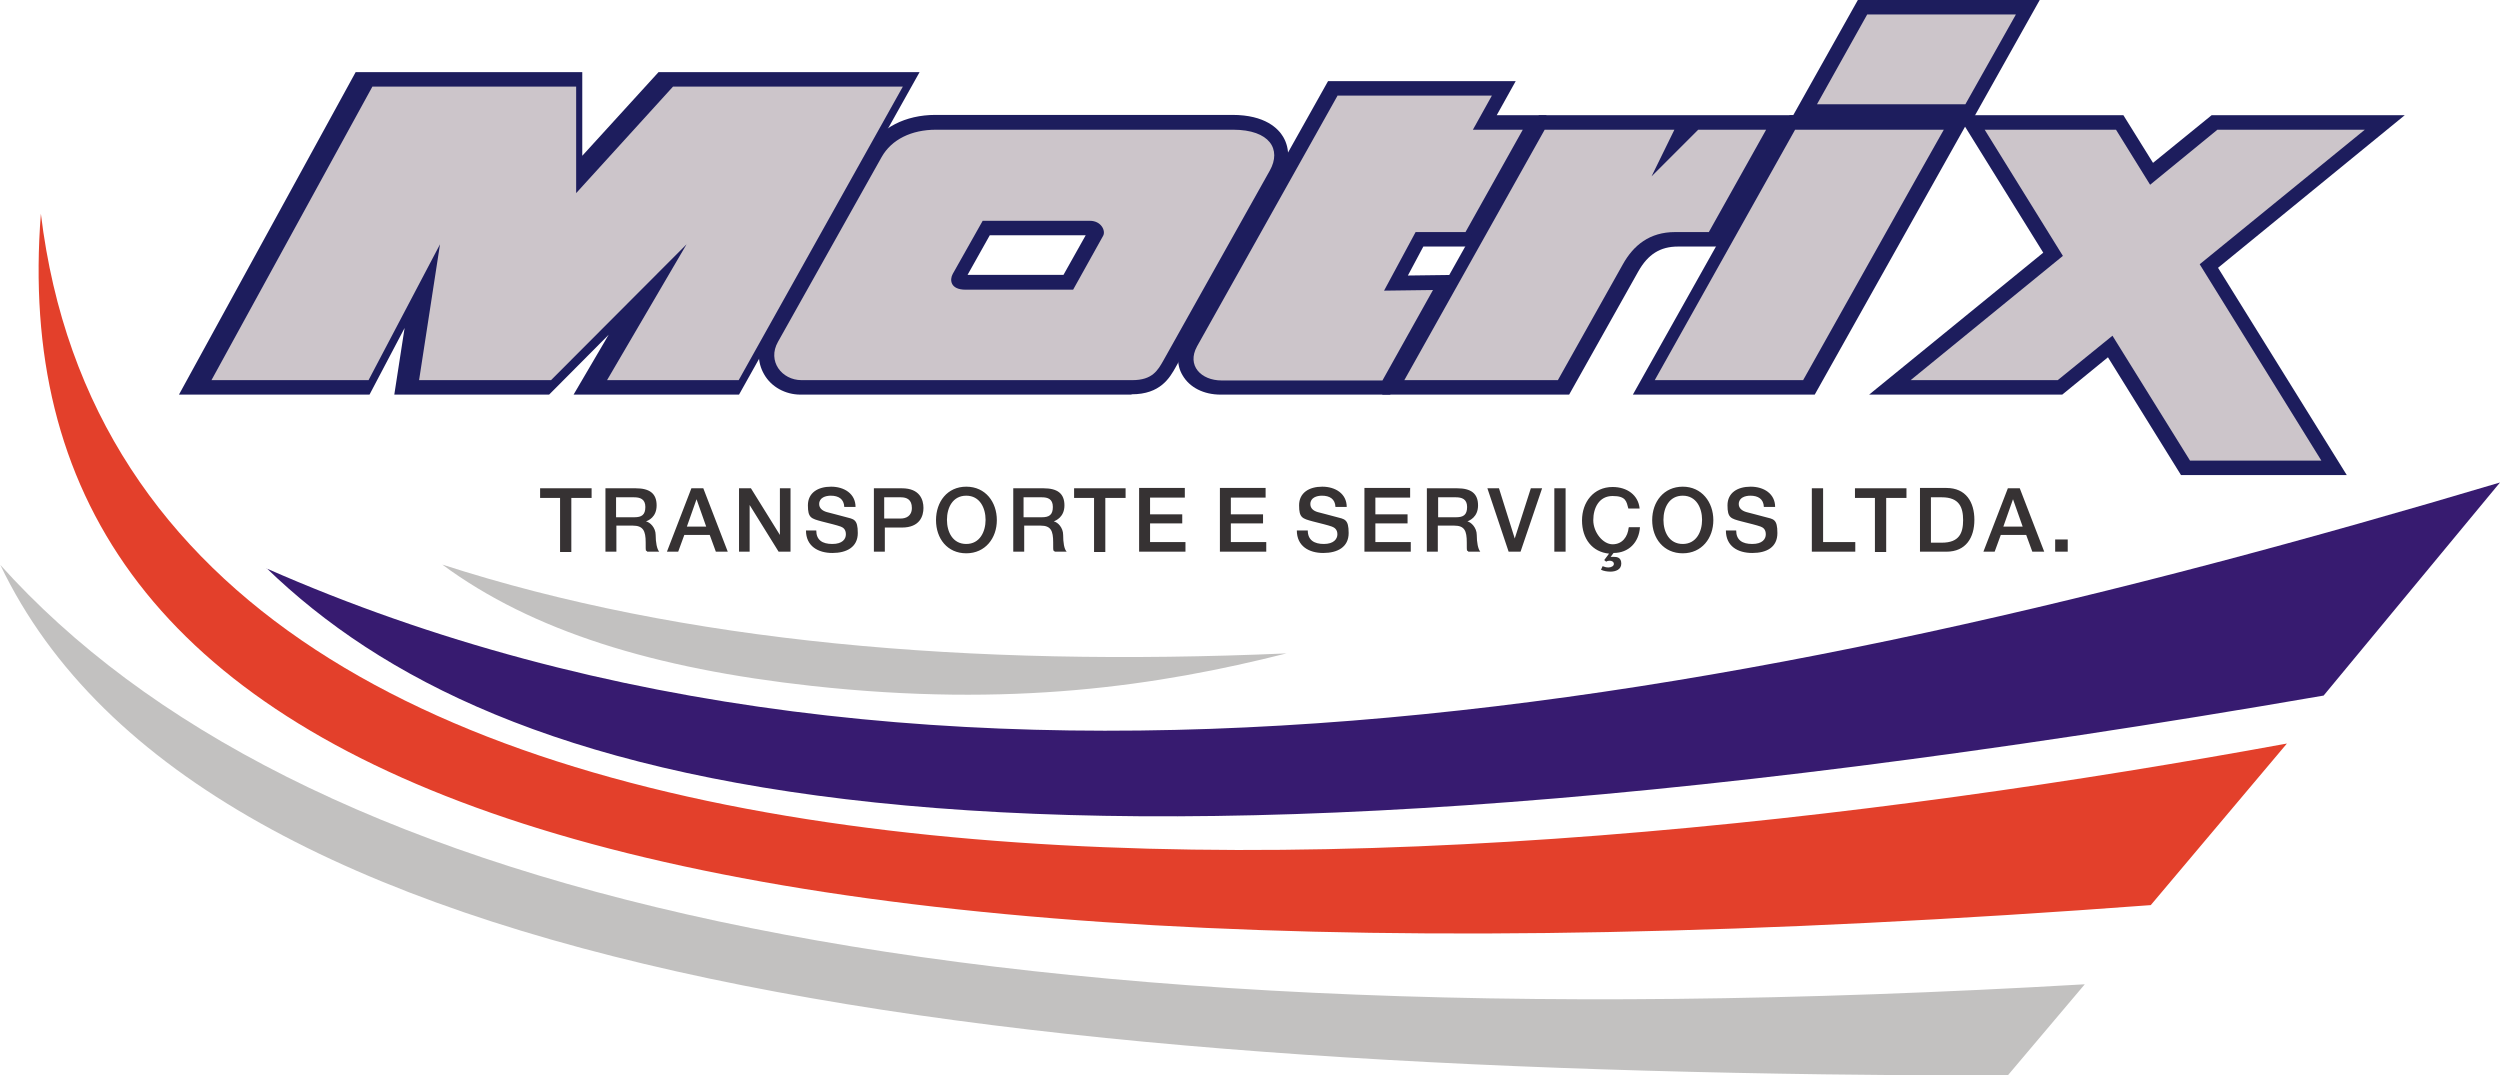
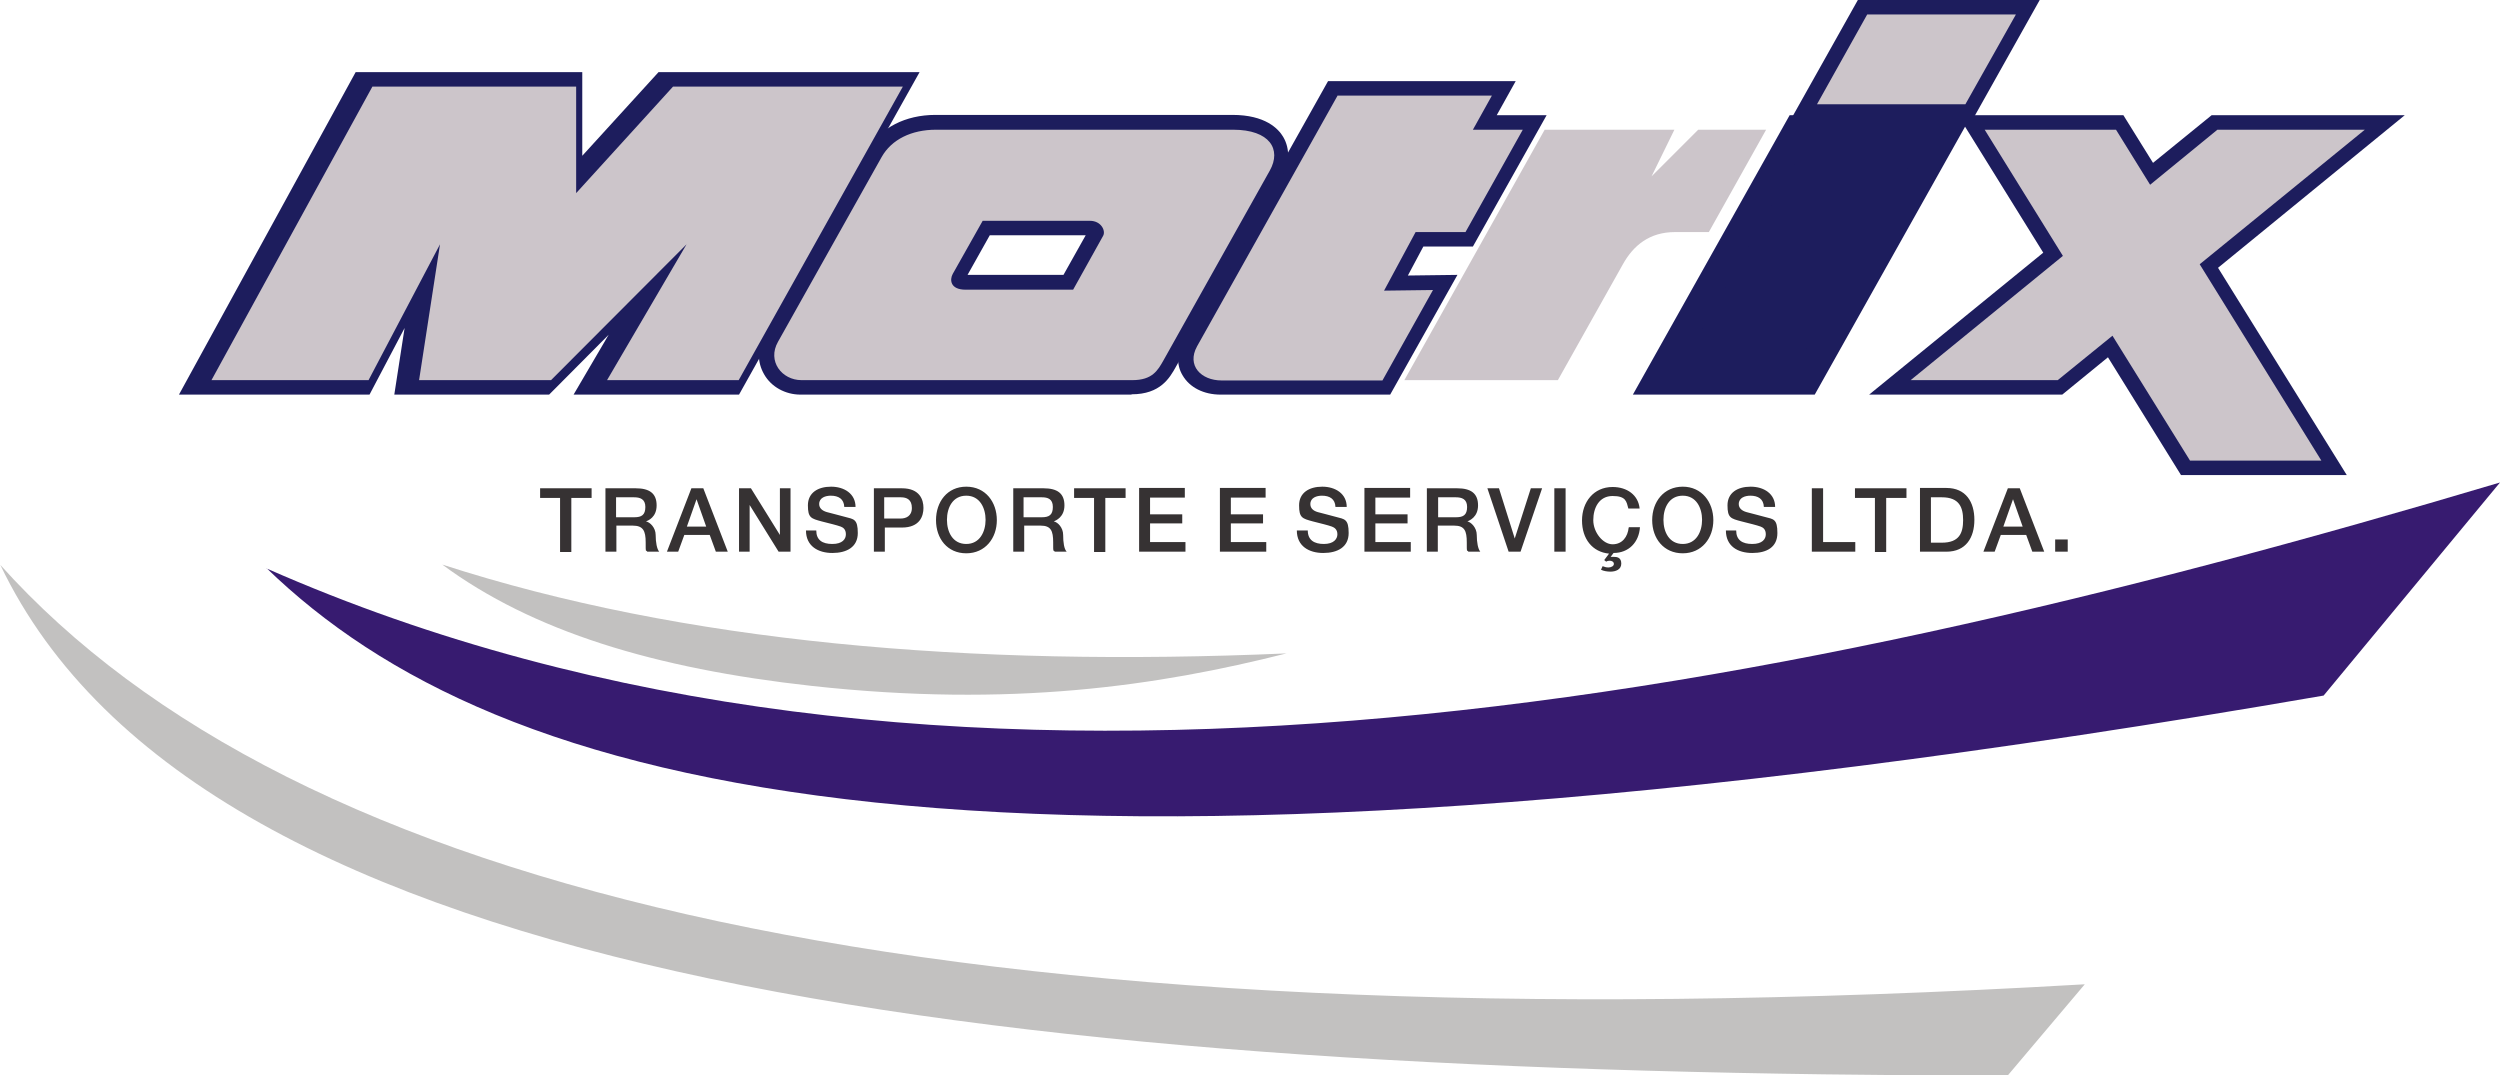
<svg xmlns="http://www.w3.org/2000/svg" version="1.1" viewBox="0 0 776.7 334.1">
  <defs>
    <style>
      .cls-1 {
        fill: #c2c1c0;
      }

      .cls-1, .cls-2, .cls-3, .cls-4, .cls-5 {
        fill-rule: evenodd;
      }

      .cls-6, .cls-5 {
        fill: #1d1d5d;
      }

      .cls-2 {
        fill: #e3402b;
      }

      .cls-7 {
        fill: #363233;
      }

      .cls-3 {
        fill: #371b70;
      }

      .cls-4 {
        fill: #ccc5ca;
      }
    </style>
  </defs>
  <g>
    <g id="Layer_1">
-       <path class="cls-2" d="M12.7,66.4C-.9,240,181.1,317.7,668.2,281.2c14.1-16.7,28.2-33.5,42.3-50.2C453.2,278.2,42.2,310.7,12.7,66.4Z" />
      <path class="cls-1" d="M0,175.4c90.5,100.9,289.2,151.3,647.7,130.4l-24,28.4c-306.9-.5-560.8-27.1-623.6-158.7Z" />
      <path class="cls-3" d="M82.8,176.5c71.2,68.9,220.1,112.1,639.1,39.6l54.8-66.2c-234.1,69.8-485.3,118.6-693.9,26.7Z" />
-       <path class="cls-1" d="M137.4,175.4c28,20.7,65.9,32.3,114.8,37.7,61.9,6.8,107.5,0,147.5-10.1-98.8,4.3-187.5-3.4-262.3-27.6Z" />
+       <path class="cls-1" d="M137.4,175.4c28,20.7,65.9,32.3,114.8,37.7,61.9,6.8,107.5,0,147.5-10.1-98.8,4.3-187.5-3.4-262.3-27.6" />
      <path class="cls-7" d="M167.8,154.7h6.2v16.8h3.5v-16.8h6.3v-3h-16v3ZM191.4,154.5h5.6c1.8,0,3.5.5,3.5,3s-1.2,3.2-3.4,3.2h-5.7v-6.2ZM188,171.4h3.5v-8.1h5.1c3.2,0,4,1.6,4,5.2s0,2.1.5,2.9h3.7c-.7-.8-1.1-2.9-1.1-5.2s-1.8-4-3-4.2h0c.7-.3,3.3-1.3,3.3-5s-2.2-5.3-6.5-5.3h-9.4v19.7ZM216.4,155.1h0l3,8.5h-6l3-8.5ZM207.1,171.4h3.6l1.9-5.2h7.9l1.9,5.2h3.7l-7.6-19.7h-3.7l-7.6,19.7ZM229.6,171.4h3.3v-14.5h0l9,14.5h3.7v-19.7h-3.3v14.5h0l-9-14.5h-3.7v19.7ZM250.4,164.8c0,4.9,3.8,7,8.2,7s7.9-1.8,7.9-6.2-1.3-4.3-3.9-5c-1-.3-5.4-1.4-5.7-1.5-1.4-.4-2.4-1.2-2.4-2.5,0-2,2-2.6,3.6-2.6,2.4,0,4.1,1,4.2,3.5h3.5c0-4.1-3.5-6.3-7.6-6.3s-7.2,1.9-7.2,5.8,1,4.1,4.3,5c2.7.7,4.5,1.1,5.9,1.6.8.3,1.6.9,1.6,2.4s-1.1,3-4.2,3-5-1.2-5-4.2h-3.5ZM274.8,154.5h5.1c1.8,0,3.4.7,3.4,3.3s-1.9,3.3-3.5,3.3h-5.1v-6.6ZM271.4,171.4h3.5v-7.5h5.3c5.6,0,6.7-3.6,6.7-6.1s-1.1-6.1-6.7-6.1h-8.7v19.7ZM300.2,151.2c-5.9,0-9.4,4.7-9.4,10.4s3.5,10.3,9.4,10.3,9.5-4.7,9.5-10.3-3.5-10.4-9.5-10.4ZM300.2,154c4.2,0,6,3.8,6,7.5s-1.8,7.5-6,7.5-6-3.7-6-7.5,1.8-7.5,6-7.5ZM318.1,154.5h5.6c1.8,0,3.4.5,3.4,3s-1.2,3.2-3.4,3.2h-5.7v-6.2ZM314.7,171.4h3.5v-8.1h5.1c3.2,0,3.9,1.6,3.9,5.2s0,2.1.5,2.9h3.7c-.8-.8-1.1-2.9-1.1-5.2s-1.7-4-2.9-4.2h0c.6-.3,3.3-1.3,3.3-5s-2.2-5.3-6.5-5.3h-9.4v19.7ZM333.7,154.7h6.2v16.8h3.5v-16.8h6.3v-3h-16v3ZM353.9,171.4h14.4v-3h-11v-5.8h10v-2.8h-10v-5.2h10.8v-3h-14.2v19.7ZM379,171.4h14.4v-3h-11v-5.8h10v-2.8h-10v-5.2h10.8v-3h-14.2v19.7ZM402.9,164.8c0,4.9,3.8,7,8.2,7s7.9-1.8,7.9-6.2-1.3-4.3-3.9-5c-1-.3-5.4-1.4-5.7-1.5-1.4-.4-2.3-1.2-2.3-2.5,0-2,2-2.6,3.6-2.6,2.4,0,4.1,1,4.2,3.5h3.5c0-4.1-3.5-6.3-7.6-6.3s-7.2,1.9-7.2,5.8,1,4.1,4.3,5c2.7.7,4.5,1.1,5.9,1.6.8.3,1.7.9,1.7,2.4s-1.2,3-4.2,3-5-1.2-5-4.2h-3.5ZM423.9,171.4h14.4v-3h-11v-5.8h10v-2.8h-10v-5.2h10.8v-3h-14.2v19.7ZM446.7,154.5h5.6c1.8,0,3.5.5,3.5,3s-1.2,3.2-3.4,3.2h-5.6v-6.2ZM443.2,171.4h3.5v-8.1h5.1c3.2,0,3.9,1.6,3.9,5.2s0,2.1.5,2.9h3.7c-.7-.8-1.1-2.9-1.1-5.2s-1.8-4-2.9-4.2h0c.6-.3,3.3-1.3,3.3-5s-2.2-5.3-6.5-5.3h-9.4v19.7ZM468.5,171.4h3.9l6.7-19.7h-3.5l-5,15.6h0l-4.9-15.6h-3.6l6.6,19.7ZM482.9,171.4h3.5v-19.7h-3.5v19.7ZM506,163.9c-.3,2.9-2,5.2-5,5.2s-6-3.7-6-7.5,1.8-7.5,6-7.5,4.3,1.7,4.9,3.9h3.5c-.4-4.2-3.9-6.7-8.4-6.7-5.9,0-9.5,4.7-9.5,10.4s3.2,9.8,8.4,10.3l-1.5,2,.6.5c.3-.2.7-.3,1.1-.3.6,0,1.3.3,1.3,1s-.9,1.1-1.7,1.1-1.2-.2-1.8-.4l-.5,1.1c.7.4,2,.6,2.9.6,1.6,0,3.4-.6,3.4-2.5s-1.3-2.1-2.4-2.1-.7,0-.9,0h0c0,0,.9-1.2.9-1.2,4.7,0,7.9-3.3,8.2-8h-3.4ZM522.8,151.2c-5.9,0-9.5,4.7-9.5,10.4s3.6,10.3,9.5,10.3,9.5-4.7,9.5-10.3-3.6-10.4-9.5-10.4ZM522.8,154c4.2,0,6,3.8,6,7.5s-1.8,7.5-6,7.5-6-3.7-6-7.5,1.8-7.5,6-7.5ZM536.2,164.8c0,4.9,3.7,7,8.2,7s7.8-1.8,7.8-6.2-1.2-4.3-3.9-5c-1-.3-5.4-1.4-5.7-1.5-1.4-.4-2.4-1.2-2.4-2.5,0-2,2-2.6,3.6-2.6,2.4,0,4.1,1,4.2,3.5h3.5c0-4.1-3.5-6.3-7.6-6.3s-7.2,1.9-7.2,5.8,1,4.1,4.4,5c2.7.7,4.5,1.1,5.9,1.6.8.3,1.6.9,1.6,2.4s-1.1,3-4.2,3-5-1.2-5-4.2h-3.5ZM562.9,171.4h13.5v-3h-10v-16.7h-3.5v19.7ZM576.3,154.7h6.2v16.8h3.5v-16.8h6.3v-3h-16v3ZM599.9,154.5h3.4c5.4,0,6.6,3.1,6.6,7.1s-1.2,7-6.6,7h-3.4v-14.1ZM596.5,171.4h8.2c6.1,0,8.7-4.4,8.7-9.9s-2.6-9.9-8.7-9.9h-8.2v19.7ZM625.4,155.1h0l3,8.5h-6l3-8.5ZM616.1,171.4h3.6l1.9-5.2h7.9l1.9,5.2h3.7l-7.6-19.7h-3.7l-7.6,19.7ZM638.5,171.4h3.9v-3.8h-3.9v3.8Z" />
      <g>
        <g>
          <g>
            <polygon class="cls-5" points="113.2 26.9 63.1 118.1 112 118.1 134.2 75.9 127.7 118.1 168.6 118.1 210.8 75.9 186.1 118.1 226.9 118.1 278 26.9 206.6 26.9 176.4 60 176.4 26.9 113.2 26.9" />
            <path class="cls-6" d="M229.6,122.6h-51.4l10.9-18.6-18.5,18.6h-48.1l3.2-20.7-10.9,20.7h-59.2L110.5,22.4h70.4v26l23.7-26h81.1l-56.1,100.2ZM193.9,113.6h30.4l46-82.1h-61.7l-36.7,40.2V31.5h-56l-45.1,82.1h38.5l33.5-63.8-9.8,63.8h33.8l65.7-65.8-38.5,65.8Z" />
          </g>
          <g>
            <path class="cls-5" d="M415.2,29.7h48s-5.9,10.6-5.9,10.6h15.5l-17.8,31.8h-15.5l-9.8,18.2,15.2-.2-15.7,28.1h-50c-6.3,0-10.9-4.6-7.6-10.6l43.6-77.8Z" />
            <path class="cls-6" d="M431.8,122.6h-52.6c-5.2,0-9.6-2.2-11.8-6-2-3.3-1.8-7.5.3-11.3l44.9-80.1h58.3s-5.9,10.6-5.9,10.6h15.5l-22.9,40.8h-15.4l-4.8,9,15.4-.2-20.9,37.2ZM417.9,34.3l-42.3,75.5c-.4.7-.8,1.6-.4,2.3.4.7,1.9,1.5,4,1.5h47.3l10.6-18.9-15.1.2,14.7-27.3h15.5l12.8-22.7h-15.5l5.9-10.6h-37.6Z" />
          </g>
          <g>
-             <path class="cls-5" d="M480.7,40.3h40.4l-7.1,14.5,14.5-14.5h21.1l-17.8,31.8h-10.5c-7.9,0-12.9,4.1-16.2,10l-20.2,36h-47.7s43.6-77.8,43.6-77.8Z" />
-             <path class="cls-6" d="M487.5,122.6h-58.1s48.7-86.8,48.7-86.8h79.2l-22.9,40.8h-13.1c-5.5,0-9.3,2.4-12.3,7.7l-21.5,38.3ZM444.8,113.6h37.4s18.9-33.7,18.9-33.7c4.6-8.2,11.4-12.4,20.2-12.4h7.8l12.8-22.7h-11.5l-32.4,32.4,15.9-32.4h-30.5l-38.6,68.8Z" />
-           </g>
+             </g>
          <g>
            <polygon class="cls-5" points="558.5 40.3 604.7 40.3 596.9 54.3 561.1 118.1 514.9 118.1 558.5 40.3" />
            <path class="cls-6" d="M563.8,122.6h-56.5s48.7-86.8,48.7-86.8h56.5l-48.7,86.8ZM522.6,113.6h35.8s38.6-68.8,38.6-68.8h-35.8l-38.6,68.8Z" />
          </g>
          <g>
            <polygon class="cls-5" points="657.2 40.3 667.8 57.4 688.7 40.3 734.4 40.3 683.1 82.1 720.9 143.1 680.1 143.1 656 104.3 639.1 118.1 593.4 118.1 640.7 79.5 616.4 40.3 657.2 40.3" />
            <path class="cls-6" d="M729,147.6h-51.4l-22.7-36.6-14.2,11.6h-60l54.1-44.1-26.5-42.7h51.4l9.2,14.8,18.2-14.8h60s-58,47.4-58,47.4l40,64.4ZM682.6,138.5h30.2l-35.6-57.4,44.5-36.3h-31.4s-23.7,19.3-23.7,19.3l-12-19.3h-30.2l22.1,35.7-40.6,33.1h31.4l19.7-16.1,25.4,41Z" />
          </g>
          <g>
            <path class="cls-5" d="M290.6,40.3h92.3c11.4,0,15.1,6.1,11.4,12.7l-33,58.9c-1.8,3.2-3.5,6.2-9.7,6.2h-102.8c-6.1,0-10.7-5.9-7.3-11.9l32.2-57.4c3.1-5.5,9.3-8.5,16.9-8.5ZM338.4,68.6c3.6,0,5,3.2,4.1,4.7l-9.3,16.7h-33.4c-4.8,0-5-3.1-4-4.9l9.3-16.5h33.4Z" />
            <path class="cls-6" d="M351.5,122.6h-102.8c-4.7,0-9.1-2.4-11.3-6.3-2.2-3.8-2.2-8.3.1-12.4l32.2-57.4c3.8-6.8,11.6-10.8,20.9-10.8h92.3c10.2,0,14.3,4.3,15.8,6.9,2.1,3.6,2,8.2-.4,12.5l-33,58.9c-1.9,3.4-4.8,8.5-13.7,8.5ZM290.6,44.8c-6,0-10.8,2.3-13,6.2l-32.2,57.4c-.7,1.3-.8,2.4-.2,3.4.7,1.1,2,1.8,3.5,1.8h102.8c3.6,0,4.2-1,5.8-3.9l33-58.9c.5-.8,1.2-2.4.5-3.5-.7-1.2-3.2-2.5-8-2.5h-92.3ZM335.8,94.5h-36.1c-5,0-7.2-2.5-8-3.9-1.3-2.3-1.3-5.2,0-7.7l10.5-18.8h36.1c3.3,0,6.2,1.6,7.8,4.2,1.4,2.3,1.5,5.1.3,7.2l-10.6,19ZM300.6,85.4h29.8l6.9-12.3h-29.8l-6.9,12.3ZM338.6,73.1h0Z" />
          </g>
          <g>
            <polygon class="cls-5" points="579.8 4.5 626 4.5 610.4 32.4 564.2 32.4 579.8 4.5" />
            <path class="cls-6" d="M613,36.9h-56.5L577.2,0h56.5l-20.7,36.9ZM571.9,27.9h35.8l10.6-18.8h-35.8l-10.6,18.8Z" />
          </g>
        </g>
        <g>
          <polygon class="cls-4" points="115.7 26.9 65.7 118.1 114.5 118.1 136.7 75.9 130.2 118.1 171.2 118.1 213.3 75.9 188.6 118.1 229.5 118.1 280.5 26.9 209.1 26.9 179 60 179 26.9 115.7 26.9" />
          <path class="cls-4" d="M415.5,29.7h48s-5.9,10.6-5.9,10.6h15.5l-17.8,31.8h-15.5l-9.8,18.2,15.2-.2-15.7,28.1h-50c-6.3,0-10.9-4.6-7.6-10.6l43.6-77.8Z" />
          <path class="cls-4" d="M479.8,40.3h40.4l-7.1,14.5,14.5-14.5h21.1l-17.8,31.8h-10.5c-7.9,0-12.9,4.1-16.2,10l-20.2,36h-47.7s43.6-77.8,43.6-77.8Z" />
-           <polygon class="cls-4" points="557.7 40.3 603.9 40.3 596 54.3 560.2 118.1 514.1 118.1 557.7 40.3" />
          <polygon class="cls-4" points="657.4 40.3 668 57.4 688.9 40.3 734.7 40.3 683.4 82.1 721.2 143.1 680.4 143.1 656.3 104.3 639.3 118.1 593.6 118.1 640.9 79.5 616.6 40.3 657.4 40.3" />
          <path class="cls-4" d="M290.8,40.3h92.3c11.4,0,15.1,6.1,11.4,12.7l-33,58.9c-1.8,3.2-3.5,6.2-9.7,6.2h-102.8c-6.1,0-10.7-5.9-7.3-11.9l32.2-57.4c3.1-5.5,9.3-8.5,16.9-8.5ZM338.6,68.6c3.6,0,5,3.2,4.1,4.7l-9.3,16.7h-33.4c-4.8,0-5-3.1-4-4.9l9.3-16.5h33.4Z" />
          <polygon class="cls-4" points="580.1 4.5 626.3 4.5 610.6 32.4 564.5 32.4 580.1 4.5" />
        </g>
      </g>
    </g>
  </g>
</svg>